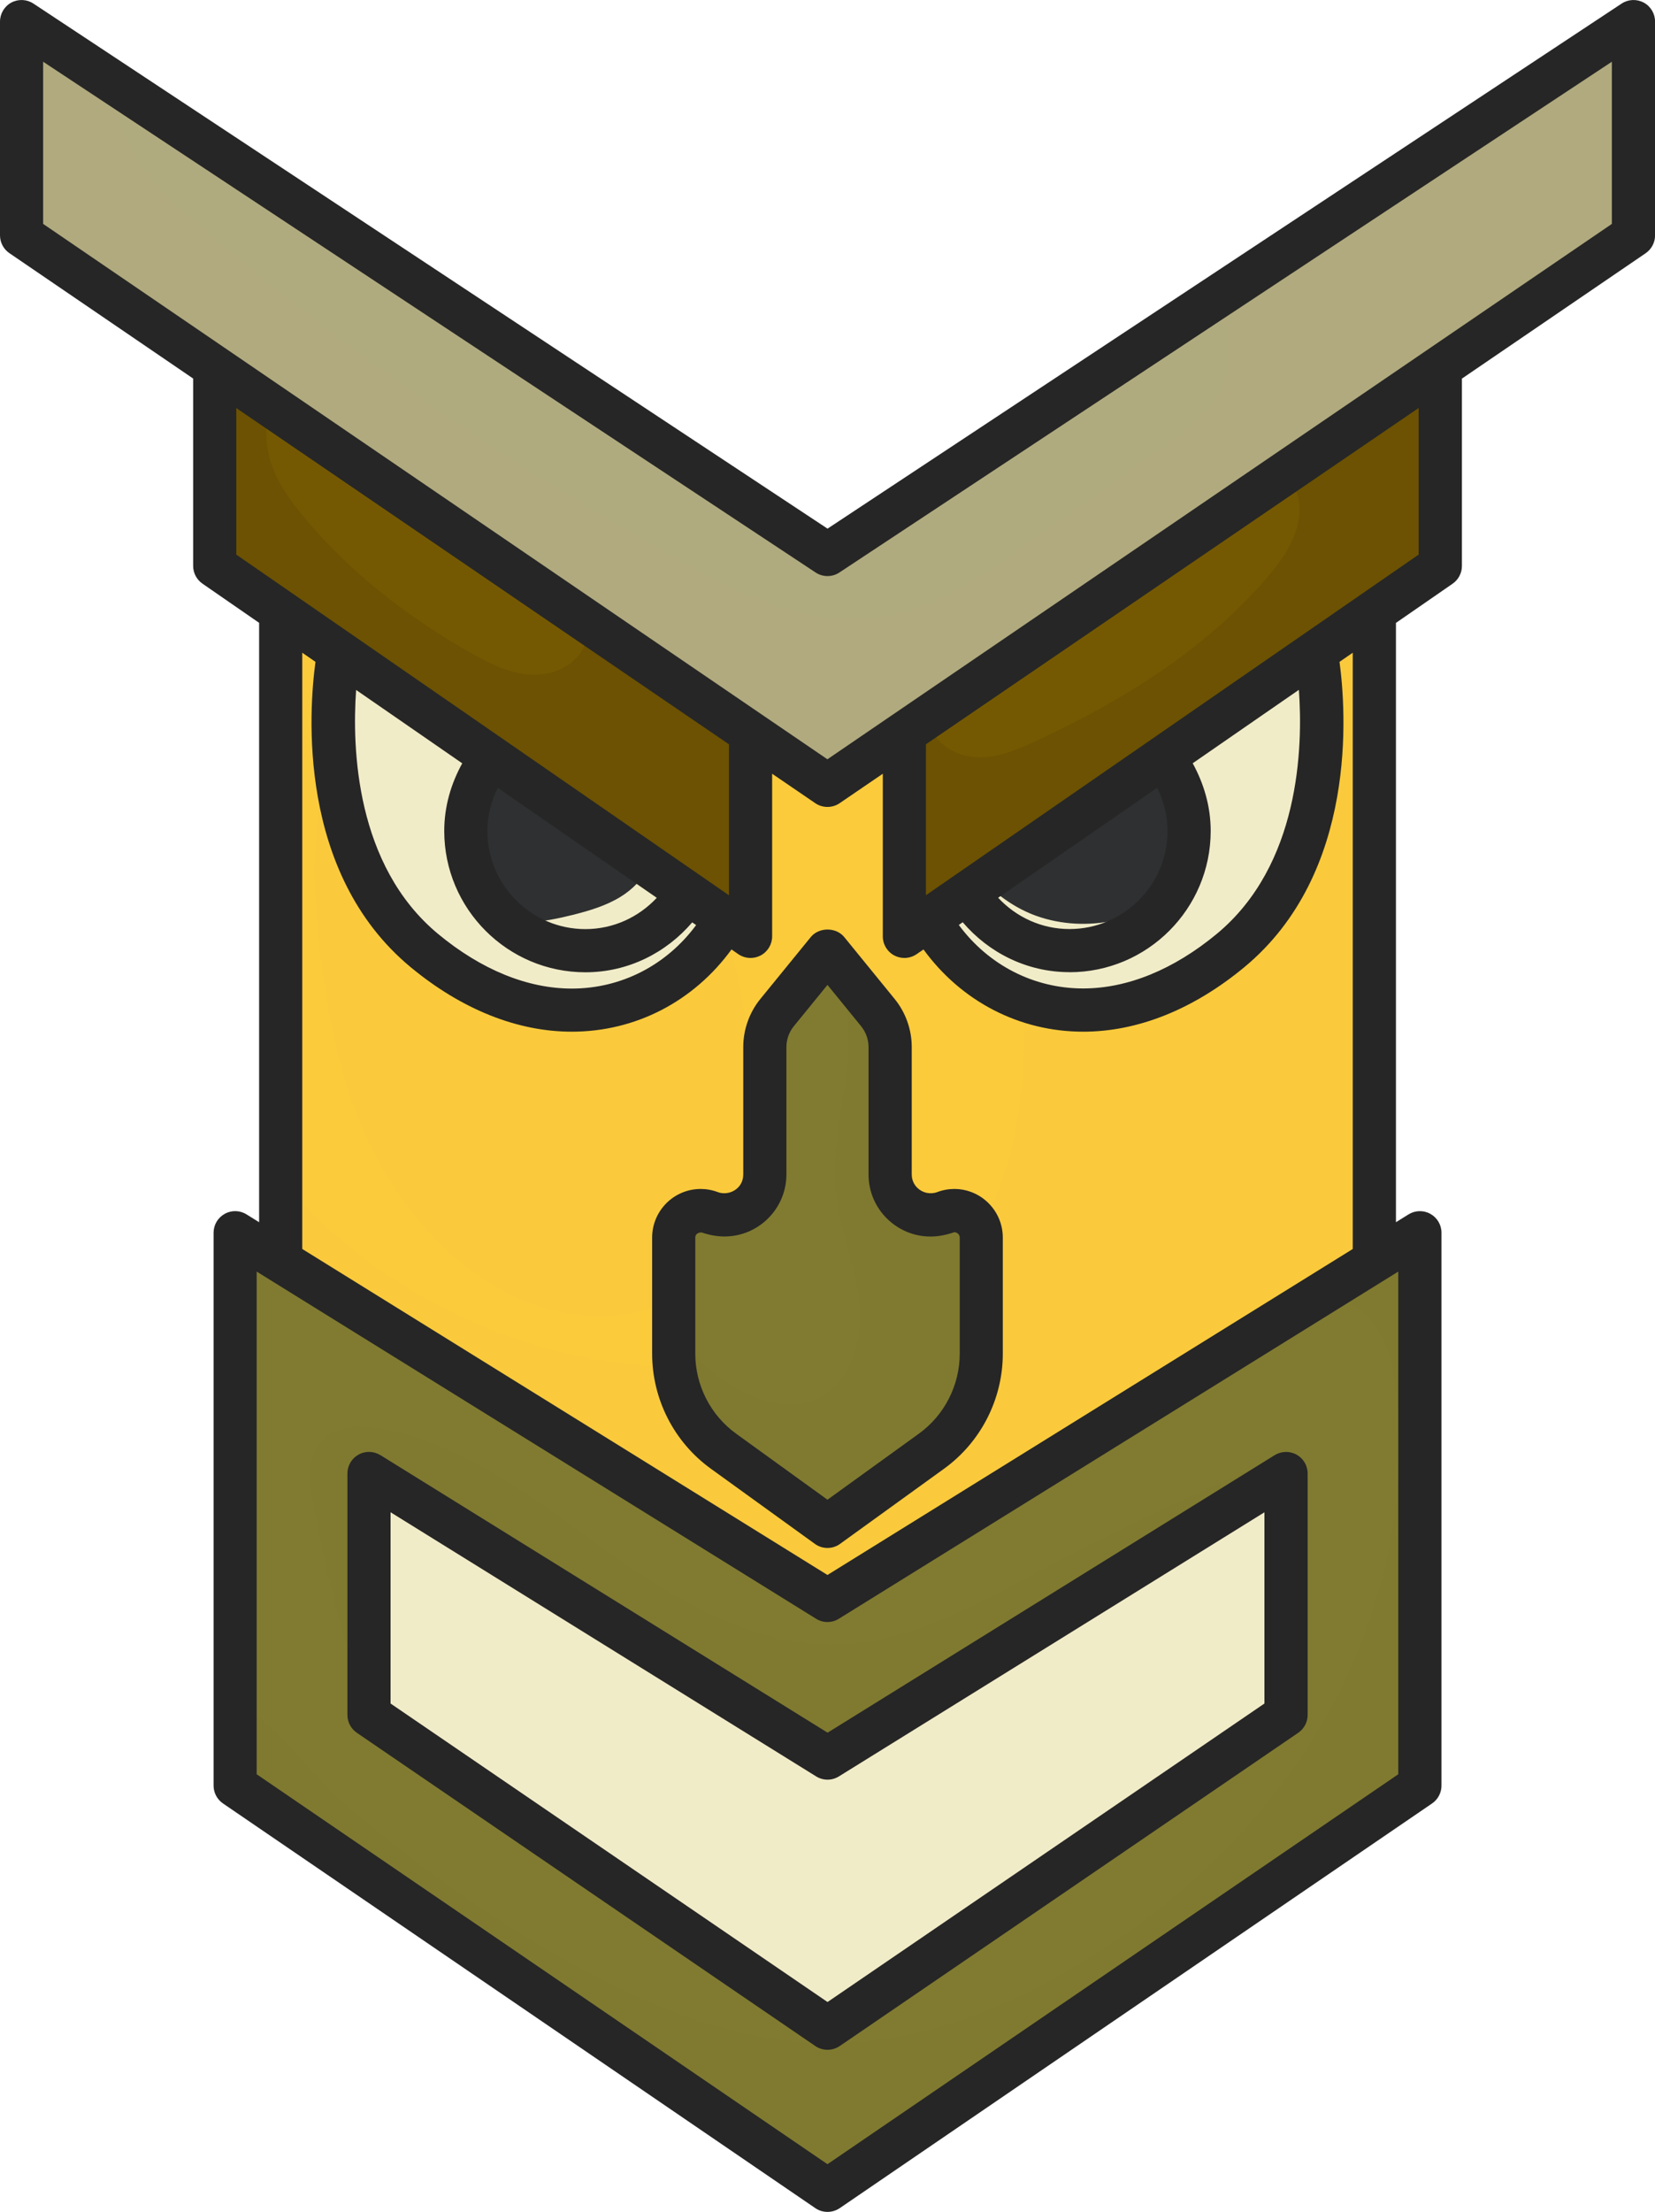
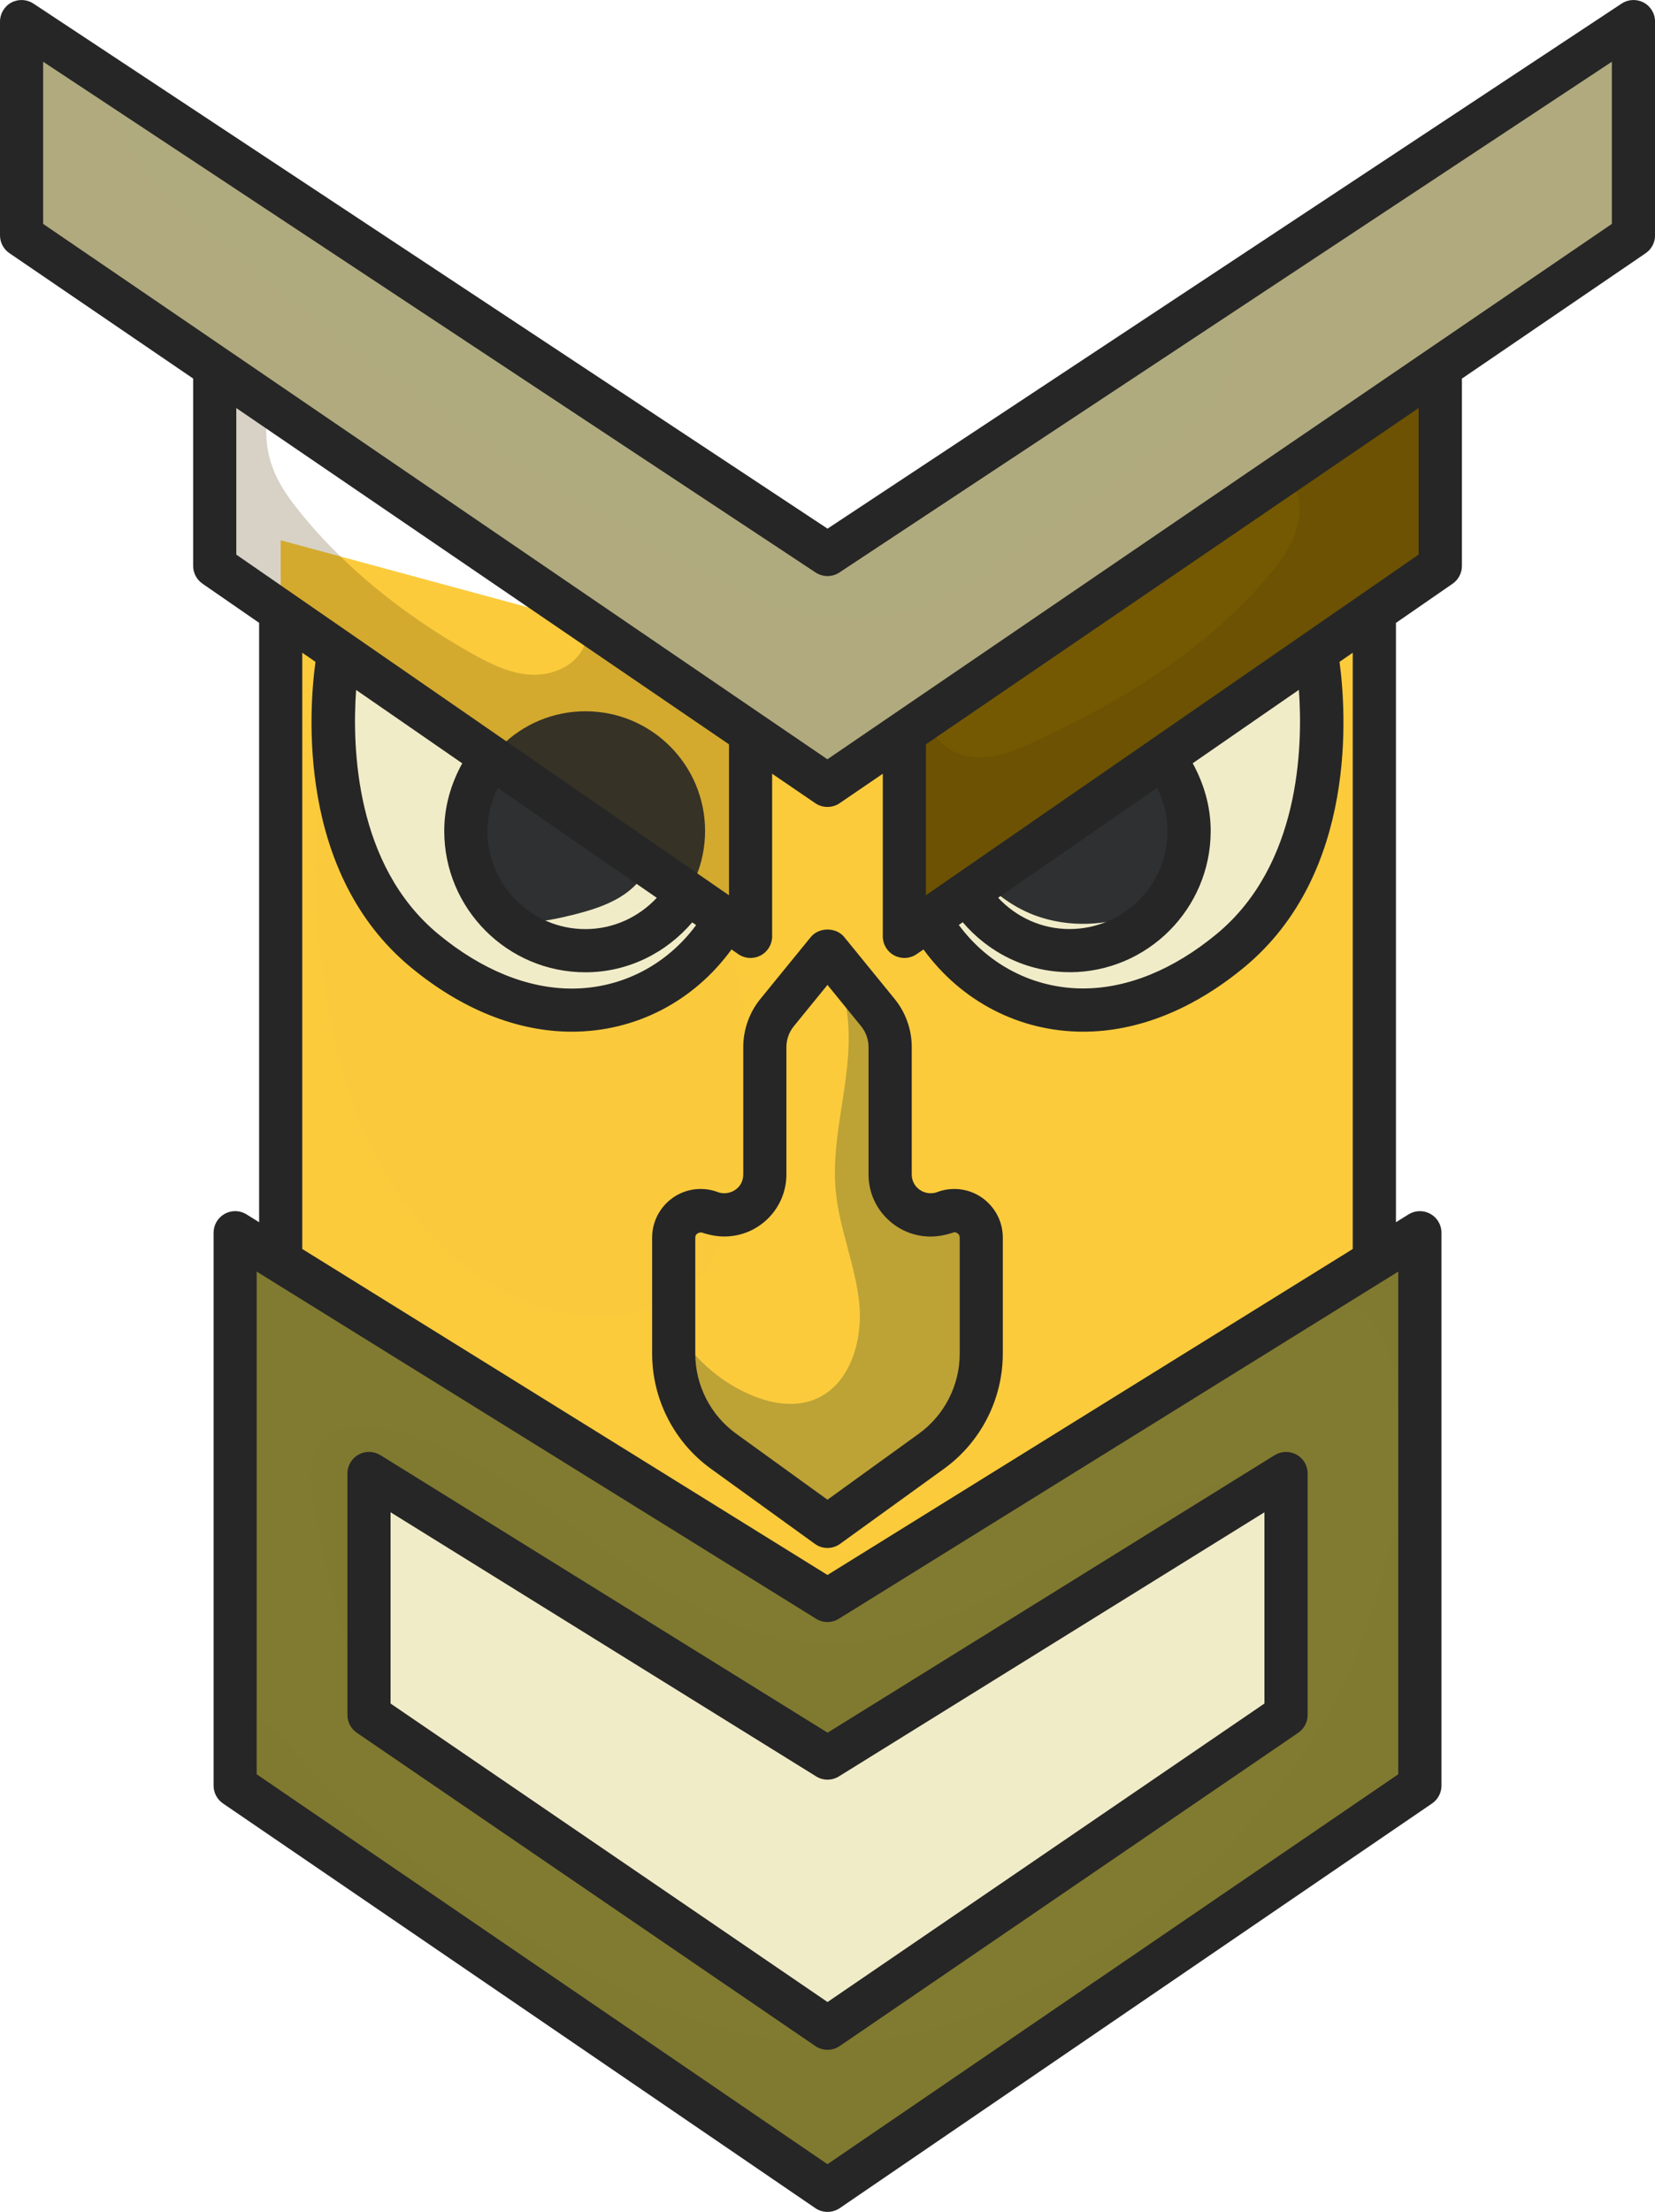
<svg xmlns="http://www.w3.org/2000/svg" viewBox="0 0 270.43 361.17">
  <defs>
    <style>.d{fill:#262626;}.e,.f{fill:#b0ab7f;}.g{isolation:isolate;}.h,.i{fill:#817b31;}.j{mix-blend-mode:screen;}.j,.k,.l{fill:#fbcb3c;}.j,.l,.f,.i{opacity:.5;}.m{fill:#4e3b01;opacity:.23;}.m,.l,.f,.n,.i{mix-blend-mode:multiply;}.o{fill:#755902;}.p,.n{fill:#f1ecc8;}.q{fill:#2e3031;}</style>
  </defs>
  <g class="g">
    <g id="a" />
    <g id="b">
      <g id="c">
        <g>
          <g>
            <g>
              <polygon class="k" points="135.22 112.42 45.87 88.22 45.87 222.24 135.22 271.1 224.56 222.24 224.56 88.22 135.22 112.42" />
-               <path class="l" d="M160.3,134.35c5.41,11.03,7.24,23.55,7.03,35.83-.21,12.74-2.82,26.06-10.99,35.84-8.1,9.7-20.69,14.67-33.19,16.46-12.1,1.73-24.54,.56-36.21-3.02-10.29-3.16-20.02-8.2-28.52-14.81-4.35-3.39-8.4-7.19-12-11.37-.19-.23-.37-.43-.56-.65v29.61l89.35,48.86,89.35-48.86V88.22l-86.32,23.38c9.63,4.65,17.33,13.09,22.06,22.75Z" />
              <path class="j" d="M54.65,169.8c3.5,16.69,12.68,33.01,27.71,41.06,9.89,5.3,23.39,6.09,31.35-1.81,4.86-4.82,6.73-11.85,7.72-18.62,2.9-19.8-.5-41.12-12.52-57.11-8.65-11.5-33.65-29.68-48.43-18.66-13.48,10.05-8.66,41.65-5.83,55.15Z" />
            </g>
            <g>
              <path class="p" d="M55.38,106.43s-6.25,32.05,13.99,48.8c20.24,16.75,40.71,9.73,49.21-5.14l-63.2-43.66Z" />
              <path class="q" d="M115.21,135.68c0,10.79-8.75,19.54-19.54,19.54s-19.54-8.75-19.54-19.54,8.75-19.54,19.54-19.54,19.54,8.75,19.54,19.54Z" />
-               <path class="h" d="M154.39,197.94c-4.32,1.62-8.93-1.57-8.93-6.19v-20.79c0-2.05-.71-4.04-2-5.62l-8.24-10.11-8.24,10.11c-1.29,1.59-2,3.58-2,5.62v20.79c0,4.62-4.61,7.81-8.93,6.19-2.88-1.08-5.96,1.05-5.96,4.13v18.95c0,6.31,3.03,12.24,8.15,15.94l16.98,12.26,16.98-12.26c5.12-3.7,8.15-9.62,8.15-15.94v-18.95c0-3.08-3.08-5.21-5.96-4.13Z" />
              <path class="p" d="M215.05,106.43s6.25,32.05-13.99,48.8c-20.24,16.75-40.71,9.73-49.21-5.14l63.2-43.66Z" />
              <path class="q" d="M155.23,135.68c0,10.79,8.75,19.54,19.54,19.54s19.54-8.75,19.54-19.54-8.75-19.54-19.54-19.54-19.54,8.75-19.54,19.54Z" />
              <path class="i" d="M154.39,197.94c-4.32,1.62-8.93-1.57-8.93-6.19v-20.79c0-2.05-.71-4.04-2-5.62l-7.8-9.58c1.83,4.14,2.94,8.6,3.02,13.13,.15,8.57-2.93,17.04-2.12,25.57,.59,6.21,3.21,12.09,3.84,18.3,.63,6.21-1.55,13.51-7.36,15.78-3.54,1.38-7.59,.54-11.03-1.07-3.38-1.57-6.4-3.88-8.85-6.69-1.15-1.31-2.07-3.29-3.05-5.11v5.35c0,6.31,3.03,12.24,8.15,15.94l16.98,12.26,16.98-12.26c5.12-3.7,8.15-9.62,8.15-15.94v-18.95c0-3.08-3.08-5.21-5.96-4.13Z" />
              <path class="n" d="M118.58,150.08l-12.54-8.66c-.97,2.07-2.66,3.8-4.63,5.01-2.39,1.47-5.11,2.28-7.83,2.96-4.83,1.21-10.07,2.02-14.68,.15-3.7-1.5-6.54-4.57-8.85-7.82-4.89-6.87-7.93-15.02-8.87-23.4-.26-2.36,.1-5.11,.23-7.72l-6.03-4.16s-6.25,32.05,13.99,48.8c20.24,16.75,40.71,9.73,49.21-5.14Z" />
              <path class="n" d="M215.05,106.42l-16.53,11.42c.3,.82,.61,1.64,.88,2.46,2.7,8.25,.31,17.94-5.91,24-6.22,6.05-15.98,8.17-24.15,5.25-3.26-1.17-6.14-3.17-8.57-5.63l-8.92,6.16c8.5,14.87,28.96,21.89,49.21,5.14,20.24-16.75,13.99-48.8,13.99-48.8Z" />
            </g>
            <g>
              <polygon class="e" points="135.22 90.54 3.53 3.53 3.53 38.43 135.22 128.24 266.91 38.43 266.91 3.53 135.22 90.54" />
              <path class="f" d="M266.91,38.43V3.53l-70.08,46.3c1,.53,1.89,1.26,2.53,2.19,2.53,3.66,1.8,8.82-.57,12.58-2.37,3.76-6.09,6.43-9.71,9.01-7.1,5.05-14.2,10.1-21.31,15.15-7.49,5.33-15.39,10.82-24.5,12.03-11.29,1.5-22.28-3.83-32.23-9.36-28.14-15.63-54.67-34.16-79.03-55.21-4.21-3.64-8.46-7.49-10.9-12.5-1.22-2.5-1.9-5.34-1.79-8.13,.02-.49,.14-.98,.25-1.46L3.53,3.53V38.43l131.69,89.81L266.91,38.43Z" />
            </g>
            <g>
              <polygon class="h" points="135.22 261.32 38.43 201.3 38.43 291.57 135.22 357.65 232.01 291.57 232.01 201.3 135.22 261.32" />
              <path class="i" d="M232.01,291.57v-90.28l-17.15,10.64c3.09-.43,6.58,.88,8.76,3.27,3.14,3.45,4.14,8.32,4.6,12.97,1.88,18.87-3.13,38.17-12.92,54.42-9.78,16.25-24.18,29.5-40.59,39.01-11.84,6.86-25.08,11.92-38.76,12.01-15.69,.1-30.7-6.3-44.33-14.06-6.88-3.92-13.55-8.22-19.96-12.87-5.58-4.05-10.98-8.37-16.15-12.93-4.61-4.07-9.5-11.34-14.77-14.27-.87-.48-1.62-.68-2.31-.72v12.81l96.79,66.08,96.79-66.08Z" />
              <path class="i" d="M51.15,244.97c-.55-3.19-.93-6.8,1.06-9.34,2.4-3.06,7.01-3.05,10.82-2.26,13.54,2.83,24.85,11.76,36.11,19.8,11.26,8.04,23.94,15.69,37.77,15.31,11.67-.33,22.3-6.33,32.61-11.81,10.76-5.72,21.74-11.04,32.91-15.94,1.9-.83,4.19-1.63,5.92-.5,2.57,1.68,1.47,5.63,.09,8.37-8.5,16.89-17.93,34.76-34.5,43.88-10.69,5.89-23.25,7.41-35.46,7.45-15.1,.05-30.19-2.03-44.73-6.09-7.33-2.05-14.52-4.61-21.5-7.65-3.27-1.43-7.48-2.77-10.32-4.94-2.85-2.18-3.35-5.86-4.42-9.37-2.68-8.82-4.81-17.81-6.38-26.89Z" />
-               <polygon class="o" points="35.09 59.95 35.09 92.41 122.65 152.9 122.65 119.67 35.09 59.95" />
              <polygon class="o" points="235.35 59.95 235.35 92.41 147.78 152.9 147.78 119.67 235.35 59.95" />
              <polygon class="p" points="60.29 280.02 60.29 240.6 135.22 287.06 210.14 240.6 210.14 280.02 135.22 331.17 60.29 280.02" />
              <path class="n" d="M60.29,240.6v39.42l12.05,8.23c-.21-2.85,.56-5.74,2.47-7.92,3.19-3.65,8.44-5,13.25-4.39,4.81,.61,9.24,2.92,13.27,5.59,4.04,2.68,7.81,5.76,12,8.19,13.69,7.95,31.59,8.04,45.36,.25,5.99-3.39,11.12-8.09,16.47-12.44,5.34-4.35,11.08-8.47,17.7-10.39,5.73-1.66,12.18-1.26,17.28,1.67v-28.22l-74.92,46.47-74.92-46.47Z" />
              <path class="m" d="M122.65,119.67l-26.87-18.33c.22,1.46,.22,2.91-.4,4.29-1.42,3.16-5.2,4.73-8.67,4.54-3.46-.2-6.67-1.81-9.69-3.51-11.03-6.23-21.19-14.22-28.94-24.23-4.29-5.54-5.19-9.92-4.23-16.49l-8.77-5.98v32.46l87.57,60.49v-33.23Z" />
              <path class="m" d="M235.35,59.95l-25.35,17.29c1.46,1.58,2.39,3.78,2.36,5.94-.05,4.35-2.75,8.19-5.6,11.46-10.13,11.61-23.55,19.92-37.54,26.38-2.76,1.28-5.63,2.51-8.66,2.63-3.04,.12-6.31-1.1-7.83-3.72-.56-.97-.67-2.11-.58-3.23l-4.36,2.97v33.23l87.57-60.49V59.95Z" />
            </g>
          </g>
          <g>
            <path class="d" d="M155.94,194.14c-.95,0-1.89,.17-2.79,.51-1.13,.42-2.4,.14-3.25-.69-.42-.41-.92-1.12-.92-2.2v-20.79c0-2.85-.99-5.64-2.79-7.85l-8.24-10.11c-1.34-1.64-4.13-1.64-5.47,0l-8.24,10.11c-1.8,2.21-2.79,5-2.79,7.85v20.79c0,2.39-2.38,3.57-4.17,2.89-.9-.34-1.84-.51-2.79-.51-4.37,0-7.93,3.56-7.93,7.94v18.95c0,7.43,3.59,14.46,9.61,18.8l16.98,12.26c.61,.45,1.34,.67,2.06,.67s1.45-.22,2.06-.67l16.98-12.26c6.02-4.35,9.61-11.37,9.61-18.8v-18.95c0-4.38-3.56-7.94-7.93-7.94Zm.88,26.89c0,5.17-2.5,10.06-6.69,13.08l-14.92,10.77-14.91-10.77c-4.19-3.02-6.69-7.91-6.69-13.08v-18.95c0-.55,.44-.84,1.02-.84,1.33,.44,2.53,.66,3.74,.66,5.59,0,10.13-4.55,10.13-10.14v-20.79c0-1.23,.43-2.44,1.21-3.4l5.5-6.75,5.5,6.75c.78,.96,1.21,2.17,1.21,3.4v20.79c0,2.76,1.09,5.34,3.06,7.26,1.91,1.86,4.42,2.89,7.08,2.89,1.21,0,2.41-.22,3.88-.71,.35,0,.88,.28,.88,.89v18.95Z" />
            <path class="d" d="M268.58,.42c-1.14-.61-2.53-.55-3.61,.17L135.22,86.32,5.47,.59C4.38-.13,3-.19,1.85,.42,.71,1.04,0,2.23,0,3.53V38.43c0,1.17,.58,2.26,1.54,2.91l30.02,20.47v30.59c0,1.16,.57,2.24,1.52,2.9l9.26,6.4v97.87l-2.06-1.28c-1.09-.68-2.46-.71-3.57-.08-1.12,.62-1.81,1.8-1.81,3.08v90.28c0,1.17,.58,2.25,1.54,2.91l96.79,66.08c.6,.41,1.29,.61,1.99,.61s1.39-.21,1.99-.61l96.79-66.08c.96-.66,1.54-1.74,1.54-2.91v-90.28c0-1.28-.69-2.46-1.81-3.08-1.12-.63-2.49-.59-3.57,.08l-2.06,1.28V101.71l9.26-6.4c.95-.66,1.52-1.74,1.52-2.9v-30.59l30.02-20.47c.96-.66,1.54-1.75,1.54-2.91V3.53c0-1.3-.71-2.49-1.85-3.11ZM38.61,90.56v-23.93l80.51,54.91v24.65L38.61,90.56Zm19.58,22.1l6.33,4.37,11.01,7.61c-1.82,3.3-2.94,7.02-2.94,11.05,0,12.72,10.35,23.07,23.07,23.07,7.01,0,13.22-3.21,17.45-8.15l.64,.44c-4.84,6.55-12.23,10.37-20.32,10.37-7.24,0-14.78-3.08-21.82-8.9-13.54-11.2-14.09-30.42-13.42-39.85Zm23.15,15.99l25.98,17.95c-2.92,3.12-7.05,5.11-11.66,5.11-8.83,0-16.02-7.19-16.02-16.02,0-2.54,.65-4.9,1.7-7.04Zm147.14,78.98v82.08l-93.27,63.67-93.27-63.67v-82.08l91.41,56.69c1.14,.71,2.58,.71,3.72,0l91.41-56.69Zm-7.45-3.68l-85.82,53.22-85.82-53.23V106.58l2.16,1.49c-1.08,7.95-3.05,34.47,15.57,49.87,8.32,6.88,17.42,10.52,26.31,10.52,10.45,0,19.94-4.97,26.1-13.43l1.11,.77c.6,.41,1.3,.62,2,.62,.56,0,1.12-.13,1.64-.4,1.16-.61,1.89-1.81,1.89-3.12v-26.56l7.05,4.81c.6,.41,1.29,.61,1.99,.61s1.39-.2,1.99-.61l7.05-4.81v26.56c0,1.31,.73,2.51,1.89,3.12,.52,.27,1.08,.4,1.64,.4,.7,0,1.4-.21,2-.62l1.12-.77c6.16,8.46,15.65,13.43,26.1,13.43,8.9,0,17.99-3.64,26.31-10.52,18.62-15.4,16.64-41.92,15.57-49.87l2.16-1.49v97.38Zm-30.25-68.27c0,8.83-7.19,16.02-16.02,16.02-4.61,0-8.74-1.98-11.66-5.11l25.98-17.95c1.05,2.13,1.7,4.5,1.7,7.04Zm-16.02,23.07c12.72,0,23.07-10.35,23.07-23.07,0-4.02-1.13-7.75-2.94-11.05l17.35-11.99c.68,9.42,.15,28.62-13.43,39.86-7.04,5.82-14.58,8.9-21.82,8.9-8.09,0-15.48-3.83-20.32-10.37l.64-.44c4.23,4.95,10.45,8.15,17.45,8.15Zm57.05-68.19l-80.51,55.62v-24.65l80.51-54.91v23.93Zm31.56-53.99l-101.09,68.94-16.5,11.25-10.58,7.22-10.58-7.21-16.5-11.25L7.05,36.56V10.08l126.22,83.4c1.18,.78,2.71,.78,3.89,0L263.38,10.08v26.48Z" />
            <path class="d" d="M62.15,237.6c-1.09-.67-2.46-.71-3.57-.08-1.12,.62-1.81,1.8-1.81,3.08v39.43c0,1.17,.58,2.25,1.54,2.91l74.92,51.15c.6,.41,1.29,.61,1.99,.61s1.39-.21,1.99-.61l74.92-51.15c.96-.66,1.54-1.74,1.54-2.91v-39.43c0-1.28-.69-2.46-1.81-3.08-1.12-.62-2.48-.58-3.57,.08l-73.06,45.32-73.07-45.32Zm144.46,9.33v31.23l-71.39,48.74-71.4-48.74v-31.23l69.54,43.13c1.14,.71,2.58,.71,3.72,0l69.54-43.13Z" />
          </g>
        </g>
      </g>
    </g>
  </g>
</svg>